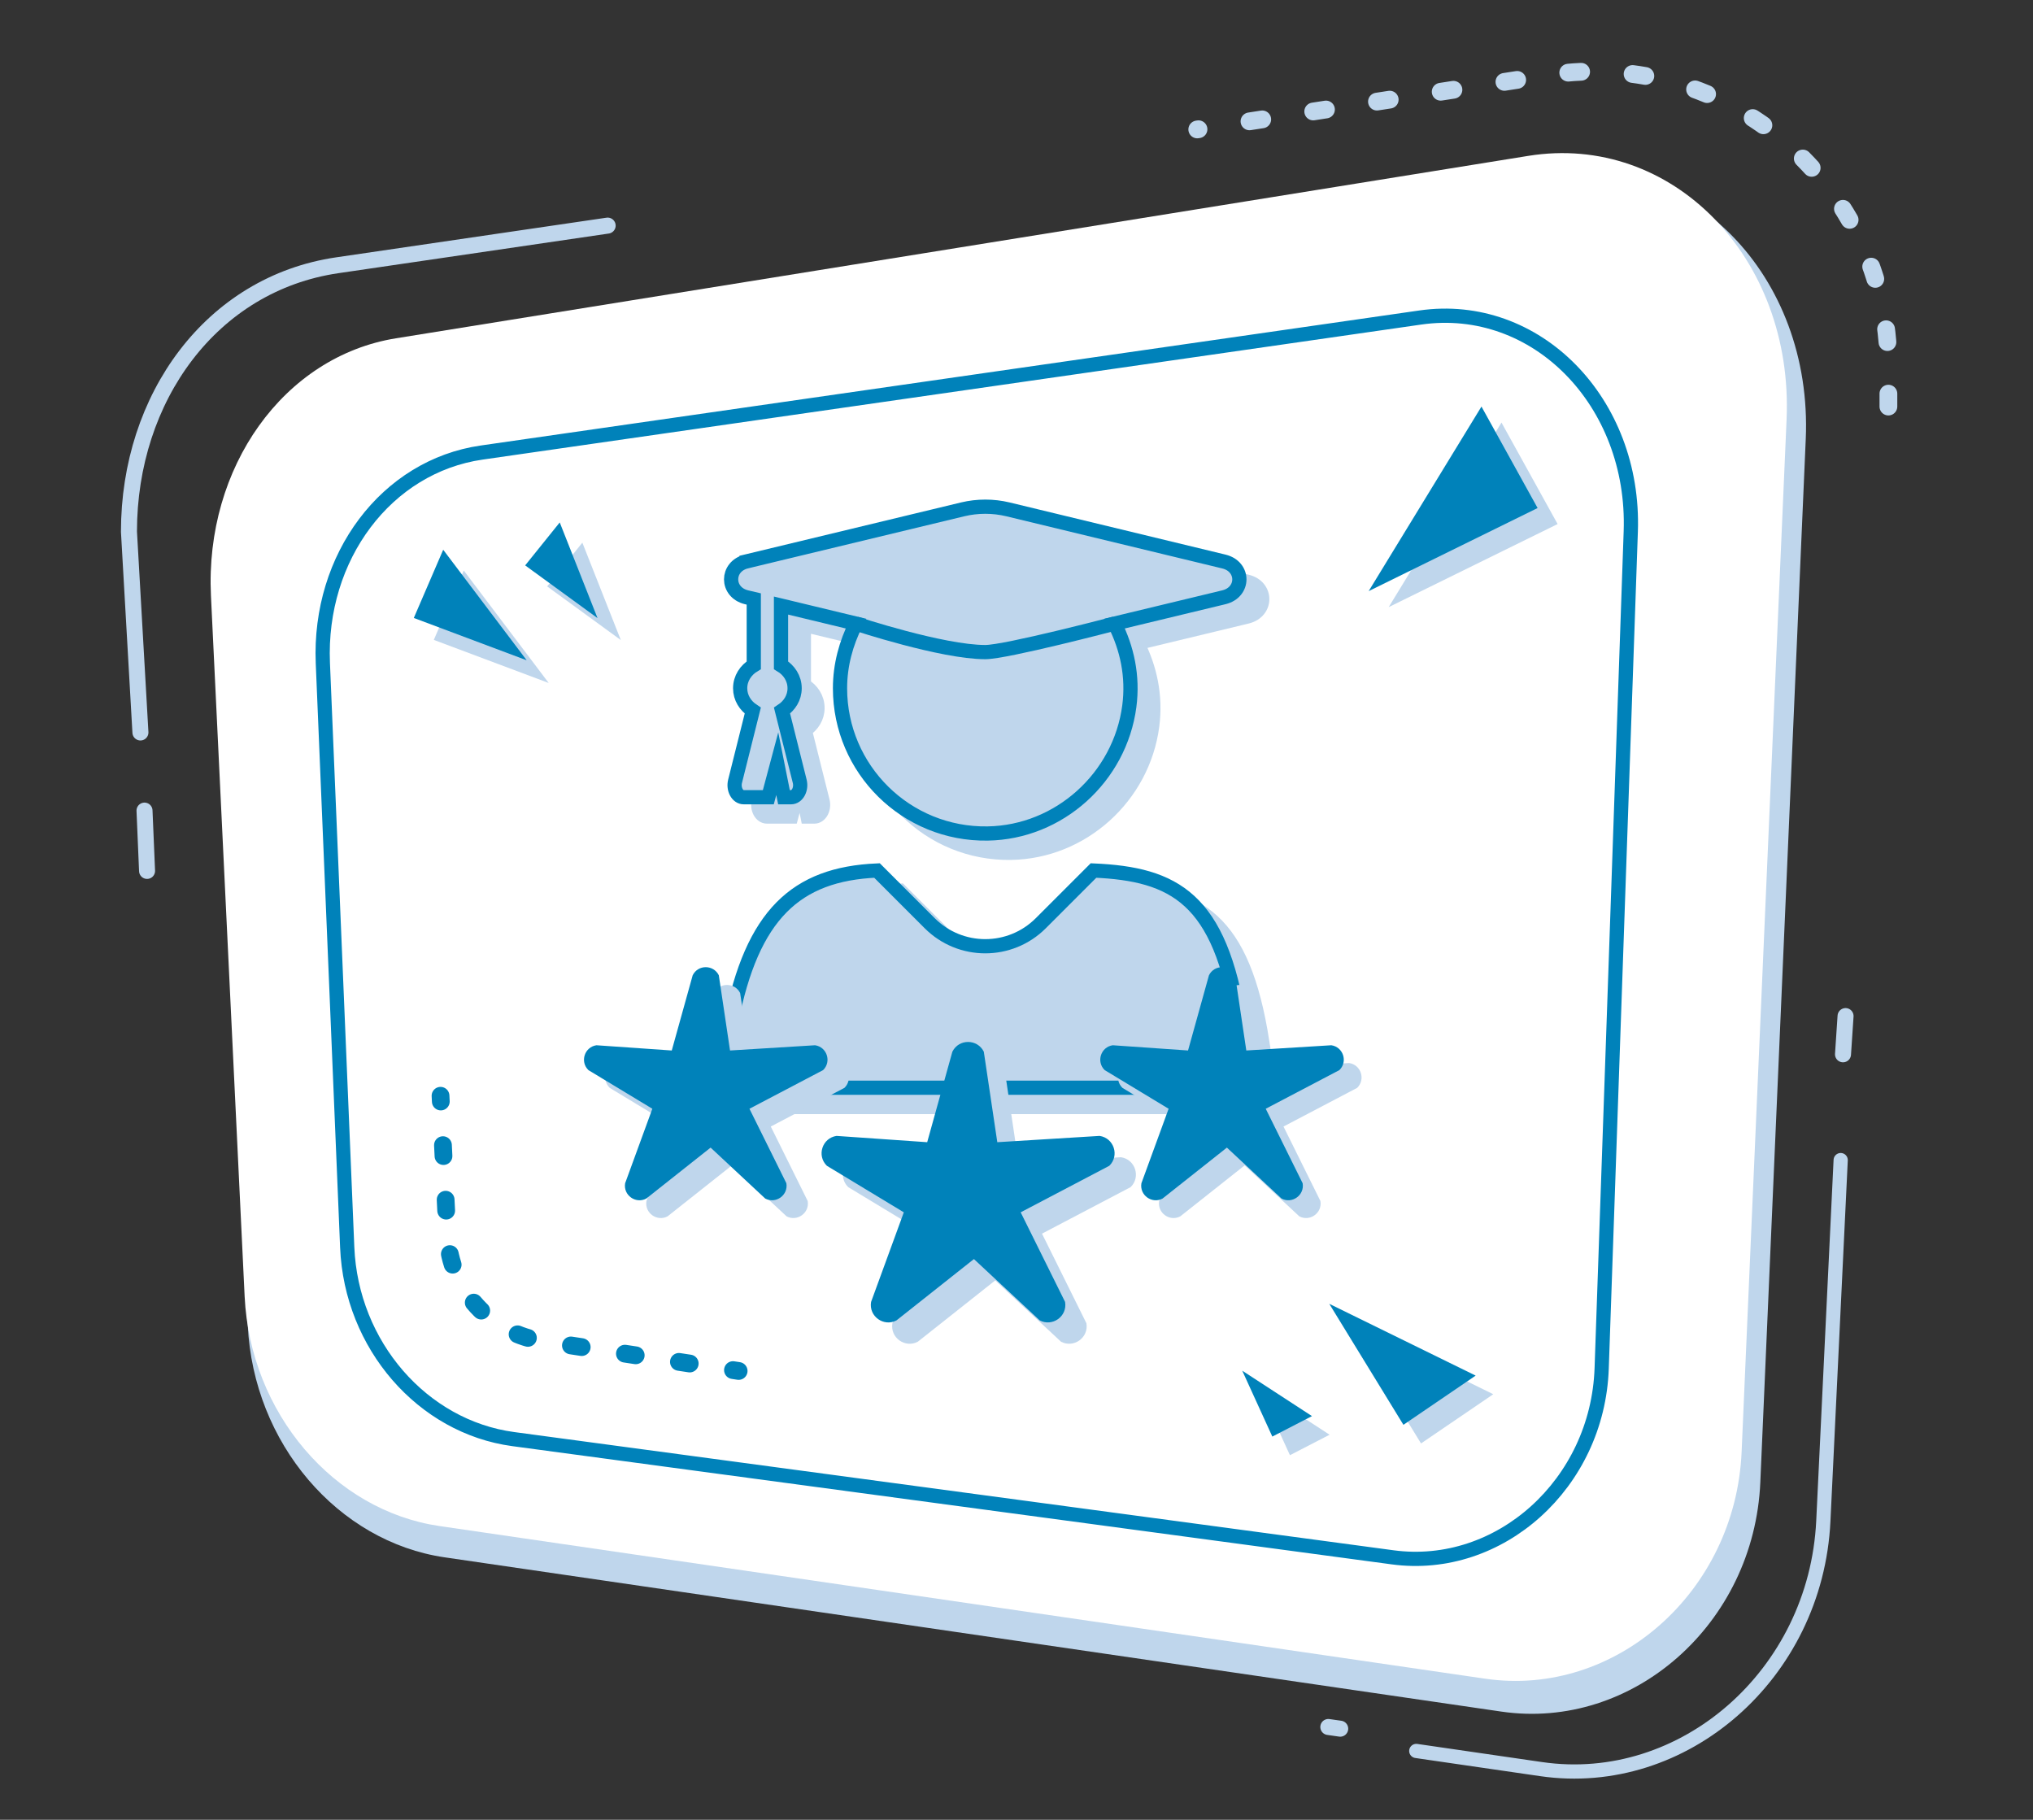
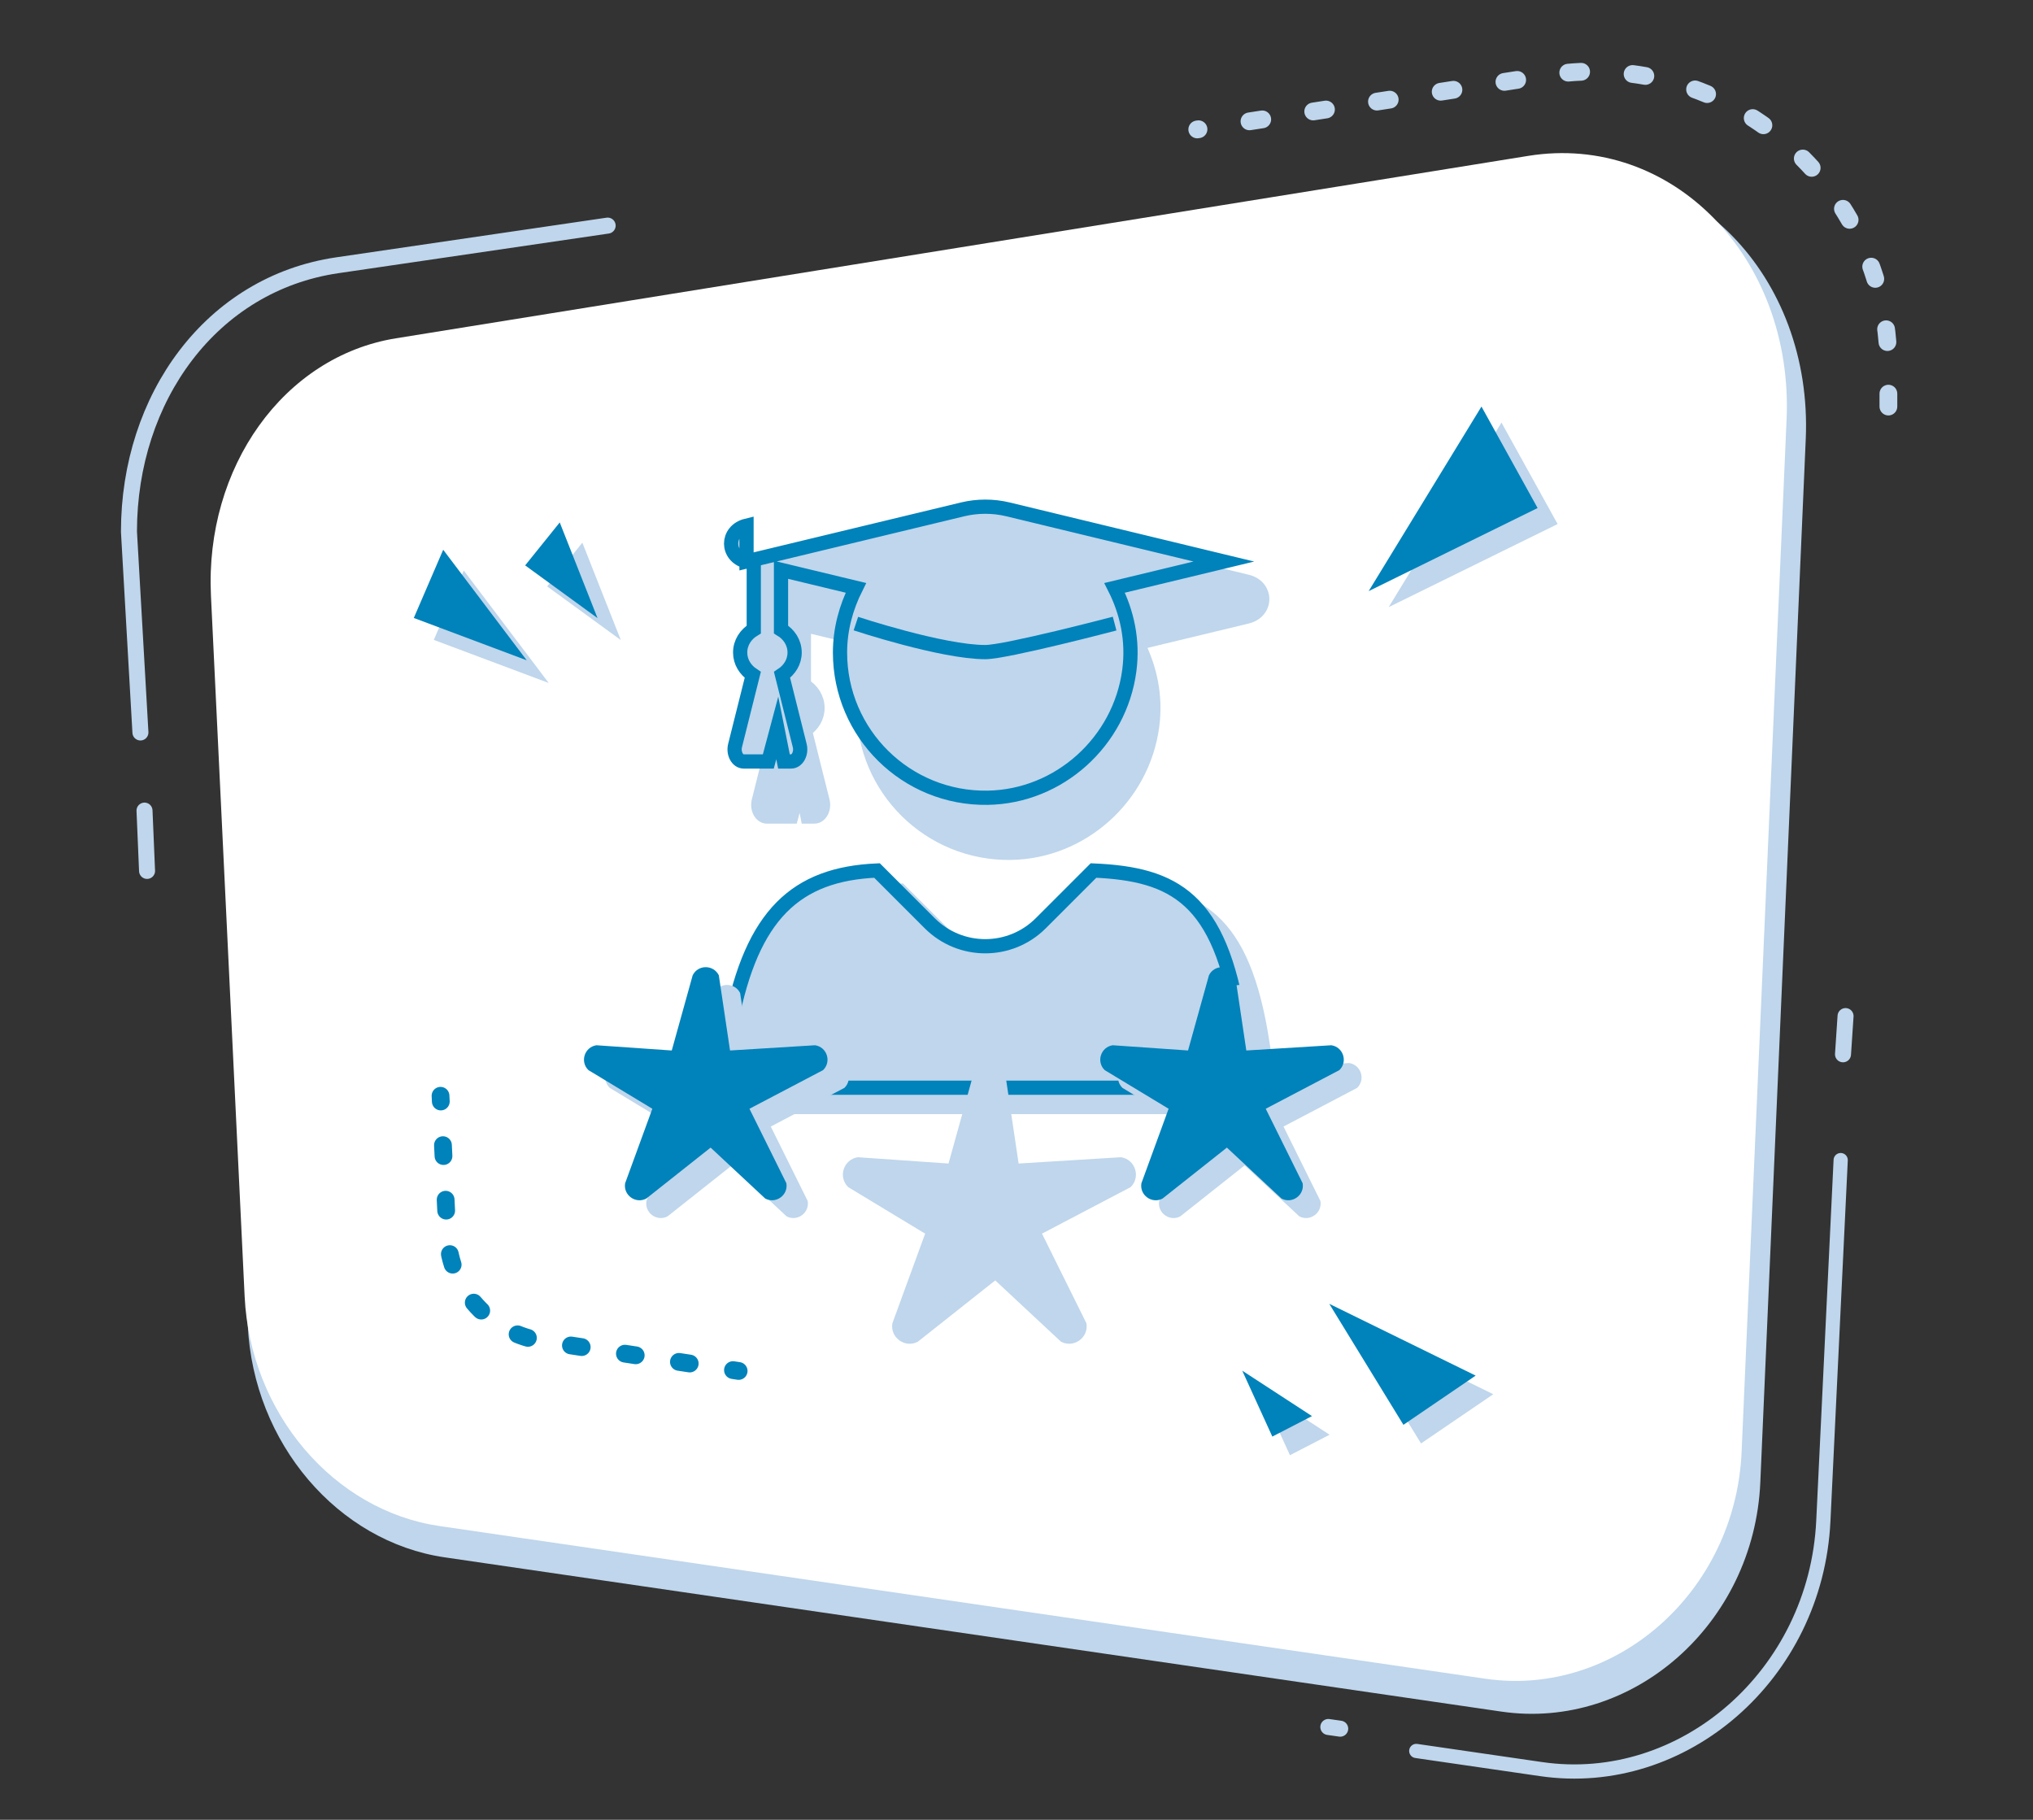
<svg xmlns="http://www.w3.org/2000/svg" width="572" height="512" viewBox="0 0 572 512">
  <rect x="0" y="0" width="572" height="512" fill="#333333" stroke="none" />
  <g id="kasten">
    <g id="Mitte_schatten">
      <path d="m125.121,438.156l135.222,19.739,64.578,9.427,97.495,14.232c36.885,5.384,71.124-24.588,72.862-64.493l12.784-293.503c2.002-45.954-32.603-81.486-73.446-74.906L112.724,100.514c-31.901,5.14-54.342,36.677-52.587,73.18l9.578,199.209c1.591,33.088,25.29,60.857,55.406,65.254Z" fill="#bfd6ec" />
    </g>
    <g id="Mitte">
      <path d="m170.967,63.476l-76.081,11.157c-35.399,5.191-58.602,37.283-58.602,74.946l3.226,56.5" fill="none" stroke="#bfd6ec" stroke-linecap="round" stroke-miterlimit="10" stroke-width="4.504" />
      <path d="m123.669,429.353l133.831,19.536,63.913,9.33,96.492,14.086c36.506,5.329,70.392-24.336,72.113-63.83l12.652-290.484c1.981-45.481-32.268-80.648-72.691-74.135L111.399,95.183c-31.573,5.087-53.783,36.3-52.046,72.427l9.479,197.16c1.574,32.747,25.029,60.231,54.836,64.583Z" fill="#fff" />
-       <path d="m144.407,404.888l58.965,7.927c14.007,1.883,127.854,17.189,134.373,18.065l54.08,7.271c30.104,4.047,57.691-20.713,58.819-53.156l8.188-235.49c1.265-36.379-26.575-64.87-59.252-60.169l-264.052,37.989c-26.816,3.858-45.935,29.37-44.689,59.244l6.855,164.377c1.148,27.524,21.164,50.507,46.713,53.942Z" fill="none" stroke="#0082ba" stroke-linejoin="round" stroke-width="4" />
      <line x1="40.659" y1="228.064" x2="41.376" y2="245.03" fill="none" stroke="#bfd6ec" stroke-linecap="round" stroke-miterlimit="10" stroke-width="4.504" />
      <line x1="518.544" y1="296.627" x2="519.261" y2="285.874" fill="none" stroke="#bfd6ec" stroke-linecap="round" stroke-miterlimit="10" stroke-width="4.504" />
      <line x1="373.733" y1="485.885" x2="377.079" y2="486.363" fill="none" stroke="#bfd6ec" stroke-linecap="round" stroke-miterlimit="10" stroke-width="4.504" />
      <polygon points="154.383 192.156 122.057 180.033 130.476 160.503 154.383 192.156" fill="#bfd6ec" />
      <polygon points="174.67 180.075 153.947 164.982 163.849 152.68 174.67 180.075" fill="#bfd6ec" />
      <polygon points="378.956 372.067 399.816 406.108 420.142 392.262 378.956 372.067" fill="#bfd6ec" />
      <polygon points="390.715 170.815 438.246 147.44 422.453 118.888 390.715 170.815" fill="#bfd6ec" />
      <polygon points="354.468 390.88 362.933 409.416 374.087 403.658 354.468 390.88" fill="#bfd6ec" />
      <polygon points="148.188 185.77 116.428 173.86 124.698 154.671 148.188 185.77" fill="#0082ba" />
      <polygon points="168.119 173.901 147.759 159.072 157.487 146.985 168.119 173.901" fill="#0082ba" />
      <polygon points="374.002 366.829 394.863 400.869 415.188 387.024 374.002 366.829" fill="#0082ba" />
      <polygon points="385.085 166.311 432.616 142.936 416.823 114.384 385.085 166.311" fill="#0082ba" />
      <polygon points="349.515 385.641 357.979 404.177 369.134 398.419 349.515 385.641" fill="#0082ba" />
      <line x1="123.946" y1="308.295" x2="124.025" y2="309.906" fill="none" stroke="#0082ba" stroke-linecap="round" stroke-miterlimit="10" stroke-width="5" />
      <path d="m124.629,322.187l1.253,25.486c.747,15.204,12.239,27.71,27.326,29.738l46.941,7.141" fill="none" stroke="#0082ba" stroke-dasharray="0 0 3.074 12.295" stroke-linecap="round" stroke-miterlimit="10" stroke-width="5" />
      <line x1="206.227" y1="385.476" x2="207.822" y2="385.718" fill="none" stroke="#0082ba" stroke-linecap="round" stroke-miterlimit="10" stroke-width="5" />
      <path d="m531.315,114.384v-11.371c0-50.831-45.335-89.686-95.567-81.908l-98.888,15.312" fill="none" stroke="#bfd6ec" stroke-dasharray="0 0 3.629 14.517" stroke-linecap="round" stroke-miterlimit="10" stroke-width="5" />
      <path d="m398.479,492.63l35.137,5.108c40.015,5.817,77.315-26.582,79.392-69.781l4.883-101.566" fill="none" stroke="#bfd6ec" stroke-linecap="round" stroke-miterlimit="10" stroke-width="4" />
    </g>
  </g>
  <g id="fortgeschritten">
    <path d="m355.27,293.182c1.784,11.434,0,18.389,0,18.389h-143.026s-1.683-9.751,0-18.389c5.898-30.274,18.231-41.728,41.057-42.717l14.835,14.836c8.627,8.627,22.615,8.627,31.242,0l14.835-14.836c22.827.989,35.618,7.857,41.057,42.717Zm-138.683-129.682l60.848-14.652c4.15-.991,8.523-.991,12.674,0l60.788,14.686c5.81,1.403,5.81,8.651,0,10.057l-30.745,7.406c3.48,6.881,5.258,14.768,4.134,23.278-2.637,19.968-19.729,35.461-39.868,35.779-22.873.361-41.525-18.069-41.525-40.859,0-6.576,1.723-12.707,4.47-18.198l-21.071-5.076v16.792c2.235,1.342,3.831,3.671,3.831,6.482,0,2.682-1.47,4.917-3.545,6.289l4.982,19.89c.542,2.203-.672,4.47-2.428,4.47h-2.006l-1.887-9.435-2.516,9.435h-6.933c-1.756,0-2.97-2.266-2.428-4.47l4.982-19.89c-2.075-1.372-3.545-3.607-3.545-6.289,0-2.81,1.596-5.14,3.831-6.482v-18.643l-2.042-.479c-5.78-1.405-5.78-8.685,0-10.09Z" fill="#bfd6ec" stroke="#bfd6ec" stroke-miterlimit="10" stroke-width="3.774" />
-     <path d="m348.722,287.634c1.784,11.434,0,18.389,0,18.389h-143.026s-1.683-9.751,0-18.389c5.898-30.274,18.231-41.728,41.057-42.717l14.835,14.836c8.627,8.627,22.615,8.627,31.242,0l14.835-14.836c22.827.989,35.618,7.857,41.057,42.717Zm-138.683-129.682l60.848-14.652c4.15-.991,8.523-.991,12.674,0l60.788,14.686c5.81,1.403,5.81,8.651,0,10.057l-30.745,7.406c3.48,6.881,5.258,14.768,4.134,23.278-2.637,19.968-19.729,35.461-39.868,35.779-22.873.361-41.525-18.069-41.525-40.859,0-6.576,1.723-12.707,4.47-18.198l-21.071-5.076v16.792c2.235,1.342,3.831,3.671,3.831,6.482,0,2.682-1.47,4.917-3.545,6.289l4.982,19.89c.542,2.203-.672,4.47-2.428,4.47h-2.006l-1.887-9.435-2.516,9.435h-6.933c-1.756,0-2.97-2.266-2.428-4.47l4.982-19.89c-2.075-1.372-3.545-3.607-3.545-6.289,0-2.81,1.596-5.14,3.831-6.482v-18.643l-2.042-.479c-5.78-1.405-5.78-8.685,0-10.09Z" fill="#bfd6ec" stroke="#0082ba" stroke-miterlimit="10" stroke-width="4" />
+     <path d="m348.722,287.634c1.784,11.434,0,18.389,0,18.389h-143.026s-1.683-9.751,0-18.389c5.898-30.274,18.231-41.728,41.057-42.717l14.835,14.836c8.627,8.627,22.615,8.627,31.242,0l14.835-14.836c22.827.989,35.618,7.857,41.057,42.717Zm-138.683-129.682l60.848-14.652c4.15-.991,8.523-.991,12.674,0l60.788,14.686l-30.745,7.406c3.48,6.881,5.258,14.768,4.134,23.278-2.637,19.968-19.729,35.461-39.868,35.779-22.873.361-41.525-18.069-41.525-40.859,0-6.576,1.723-12.707,4.47-18.198l-21.071-5.076v16.792c2.235,1.342,3.831,3.671,3.831,6.482,0,2.682-1.47,4.917-3.545,6.289l4.982,19.89c.542,2.203-.672,4.47-2.428,4.47h-2.006l-1.887-9.435-2.516,9.435h-6.933c-1.756,0-2.97-2.266-2.428-4.47l4.982-19.89c-2.075-1.372-3.545-3.607-3.545-6.289,0-2.81,1.596-5.14,3.831-6.482v-18.643l-2.042-.479c-5.78-1.405-5.78-8.685,0-10.09Z" fill="#bfd6ec" stroke="#0082ba" stroke-miterlimit="10" stroke-width="4" />
    <path d="m240.814,175.448s24.234,8.019,36.395,8.019c5.871,0,36.395-8.019,36.395-8.019" fill="none" stroke="#0082ba" stroke-miterlimit="10" stroke-width="4" />
    <path d="m282.803,301.895l3.795,25.462,28.781-1.772c4.039.584,5.657,5.561,2.729,8.412l-24.935,13.087,12.496,25.211c.694,4.058-3.57,7.077-7.147,5.195l-18.501-17.255-21.788,17.255c-3.574,1.894-7.844-1.137-7.15-5.195l9.212-25.211-21.647-13.087c-2.928-2.851-1.31-7.828,2.726-8.412l25.497,1.772,7.083-25.462c1.821-3.68,7.044-3.635,8.849,0Z" fill="#bfd6ec" />
-     <path d="m276.803,295.895l3.795,25.462,28.781-1.772c4.039.584,5.657,5.561,2.729,8.412l-24.935,13.087,12.496,25.211c.694,4.058-3.57,7.077-7.147,5.195l-18.501-17.255-21.788,17.255c-3.574,1.894-7.844-1.137-7.15-5.195l9.212-25.211-21.647-13.087c-2.928-2.851-1.31-7.828,2.726-8.412l25.497,1.772,7.083-25.462c1.821-3.68,7.044-3.635,8.849,0Z" fill="#0082ba" />
    <path d="m352.503,279.393l3.154,21.16,23.919-1.473c3.357.486,4.702,4.622,2.268,6.991l-20.722,10.876,10.385,20.952c.576,3.373-2.967,5.881-5.94,4.317l-15.375-14.339-18.107,14.339c-2.97,1.574-6.519-.945-5.942-4.317l7.655-20.952-17.99-10.876c-2.433-2.369-1.089-6.505,2.265-6.991l21.189,1.473,5.886-21.16c1.513-3.058,5.854-3.021,7.354,0Z" fill="#bfd6ec" />
    <path d="m347.503,274.393l3.154,21.16,23.919-1.473c3.357.486,4.702,4.622,2.268,6.991l-20.722,10.876,10.385,20.952c.576,3.373-2.967,5.881-5.94,4.317l-15.375-14.339-18.107,14.339c-2.97,1.574-6.519-.945-5.942-4.317l7.655-20.952-17.99-10.876c-2.433-2.369-1.089-6.505,2.265-6.991l21.189,1.473,5.886-21.16c1.513-3.058,5.854-3.021,7.354,0Z" fill="#0082ba" />
    <path d="m208.245,279.393l3.154,21.16,23.919-1.473c3.357.486,4.702,4.622,2.268,6.991l-20.722,10.876,10.385,20.952c.576,3.373-2.967,5.881-5.94,4.317l-15.375-14.339-18.107,14.339c-2.97,1.574-6.519-.945-5.942-4.317l7.655-20.952-17.99-10.876c-2.433-2.369-1.089-6.505,2.265-6.991l21.189,1.473,5.886-21.16c1.513-3.058,5.854-3.021,7.354,0Z" fill="#bfd6ec" />
    <path d="m202.245,274.393l3.154,21.16,23.919-1.473c3.357.486,4.702,4.622,2.268,6.991l-20.722,10.876,10.385,20.952c.576,3.373-2.967,5.881-5.94,4.317l-15.375-14.339-18.107,14.339c-2.97,1.574-6.519-.945-5.942-4.317l7.655-20.952-17.99-10.876c-2.433-2.369-1.089-6.505,2.265-6.991l21.189,1.473,5.886-21.16c1.513-3.058,5.854-3.021,7.354,0Z" fill="#0082ba" />
  </g>
</svg>